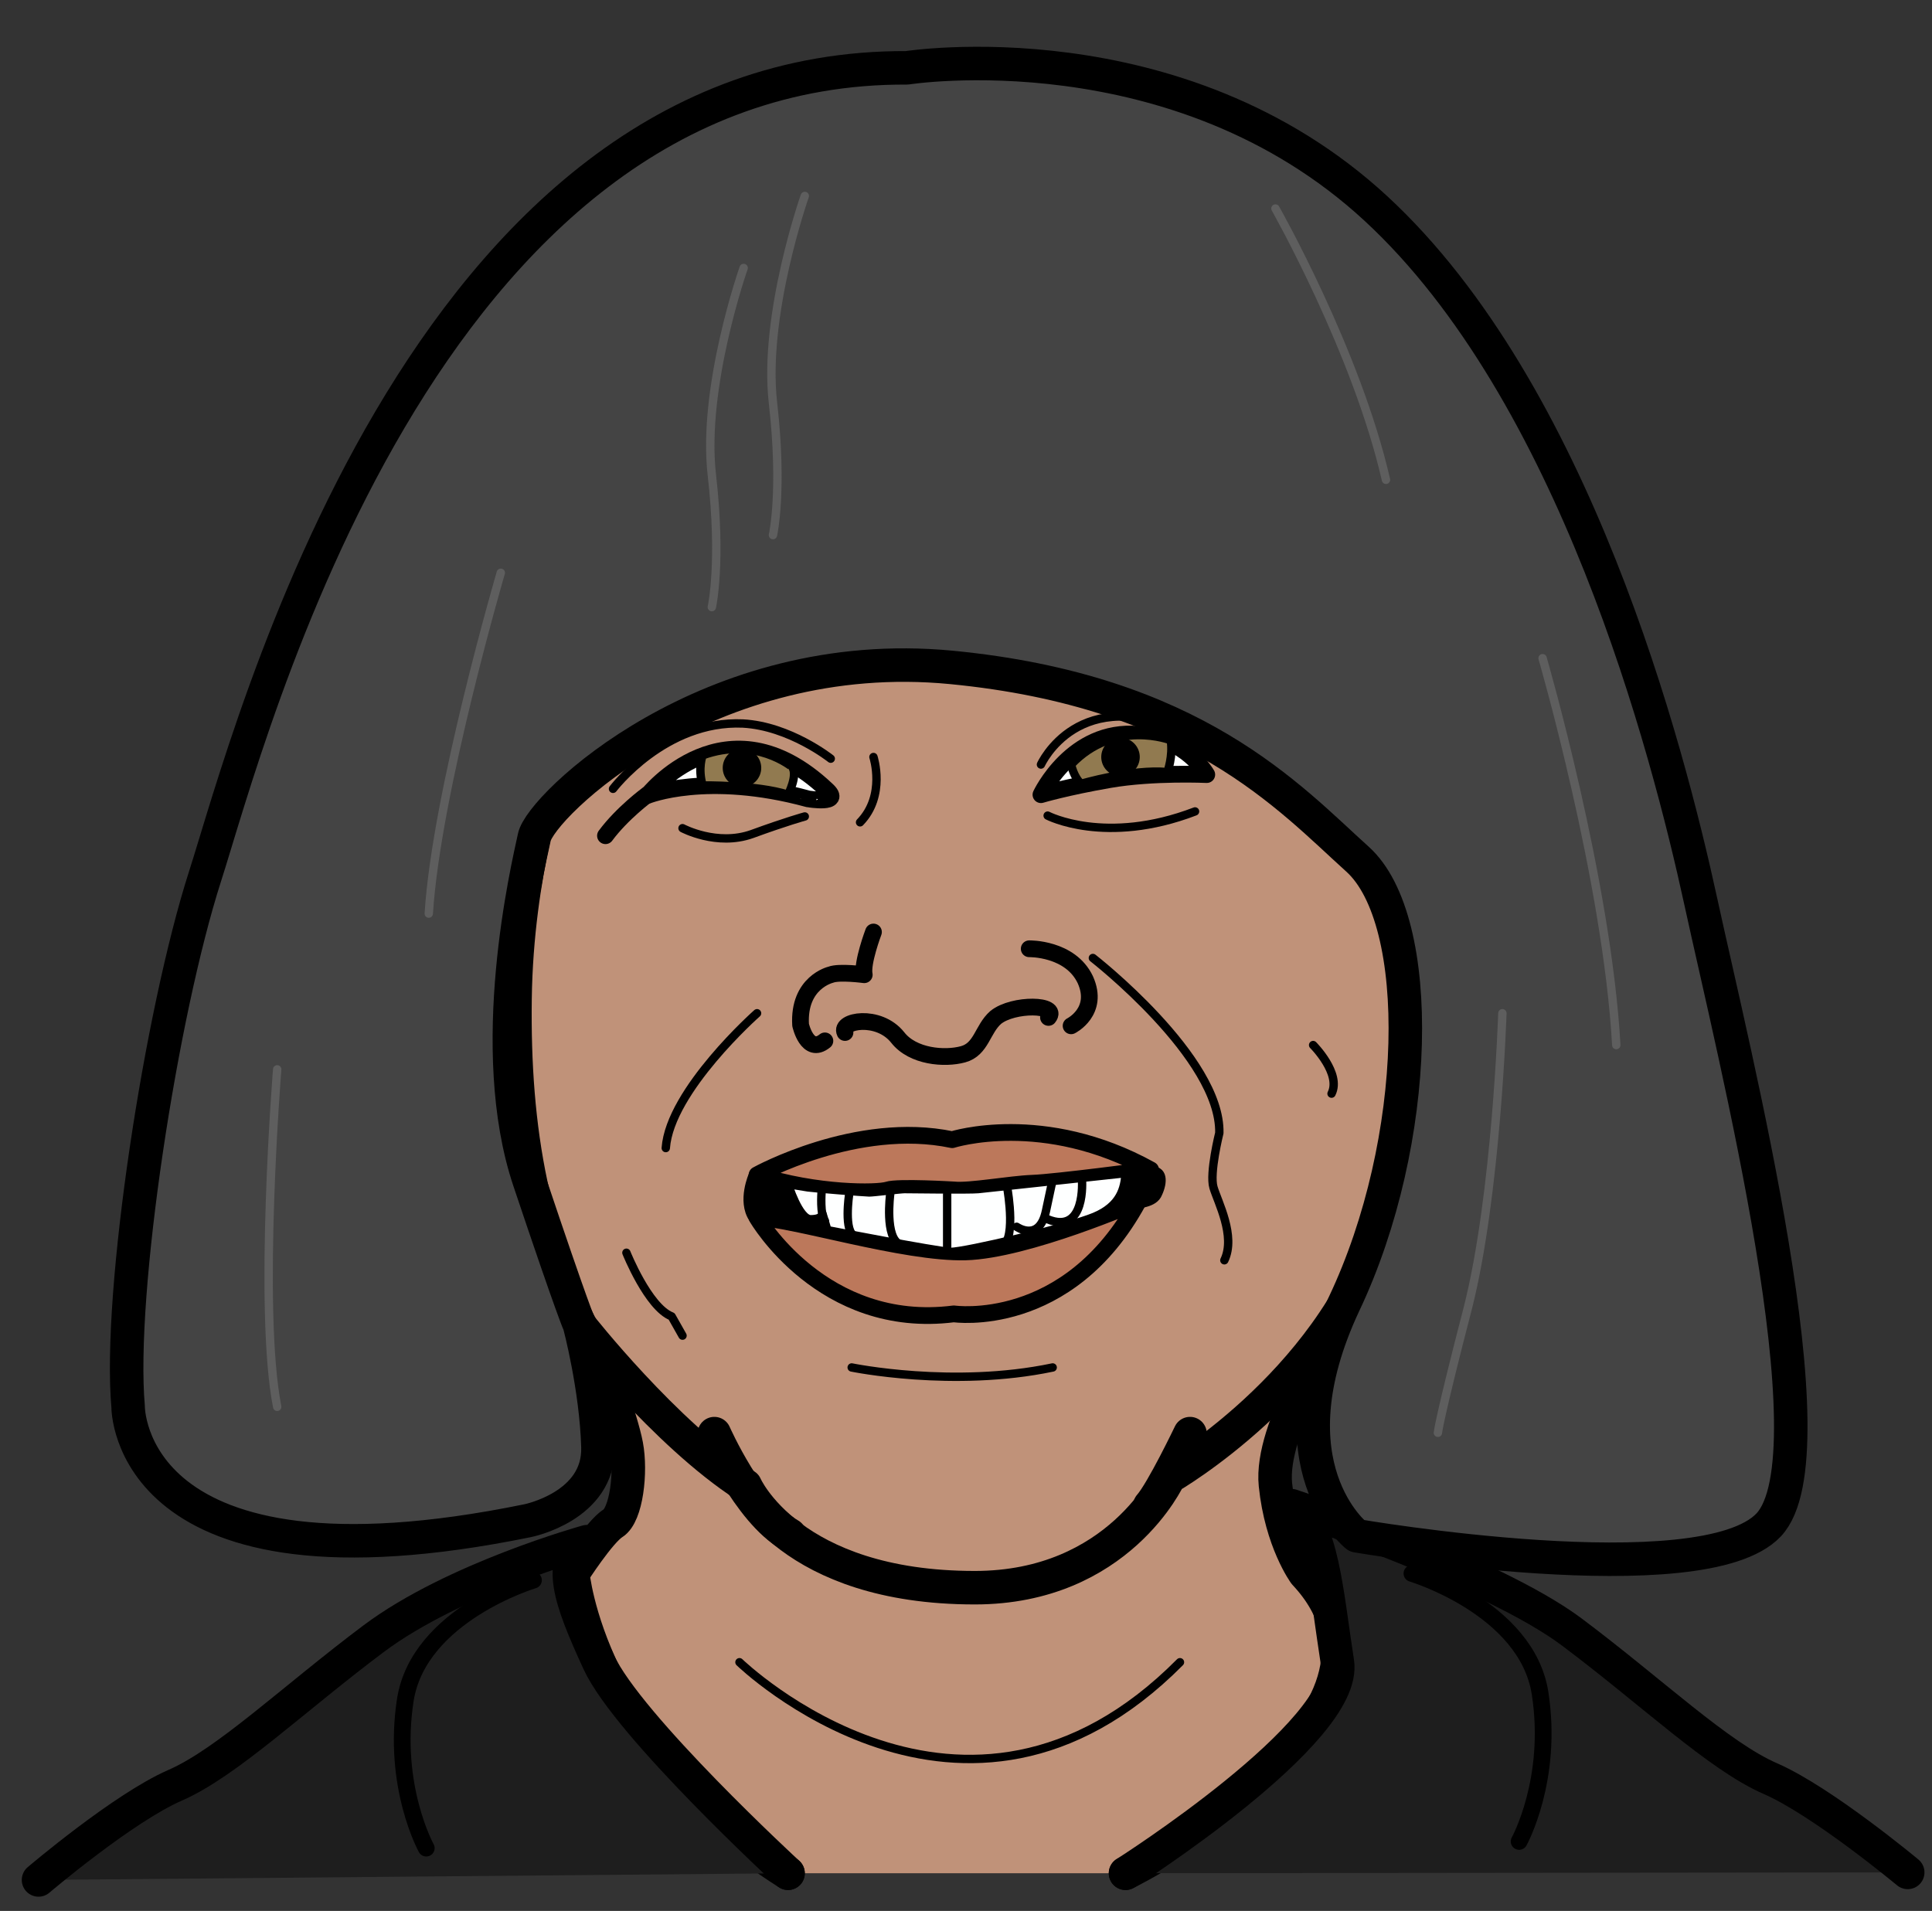
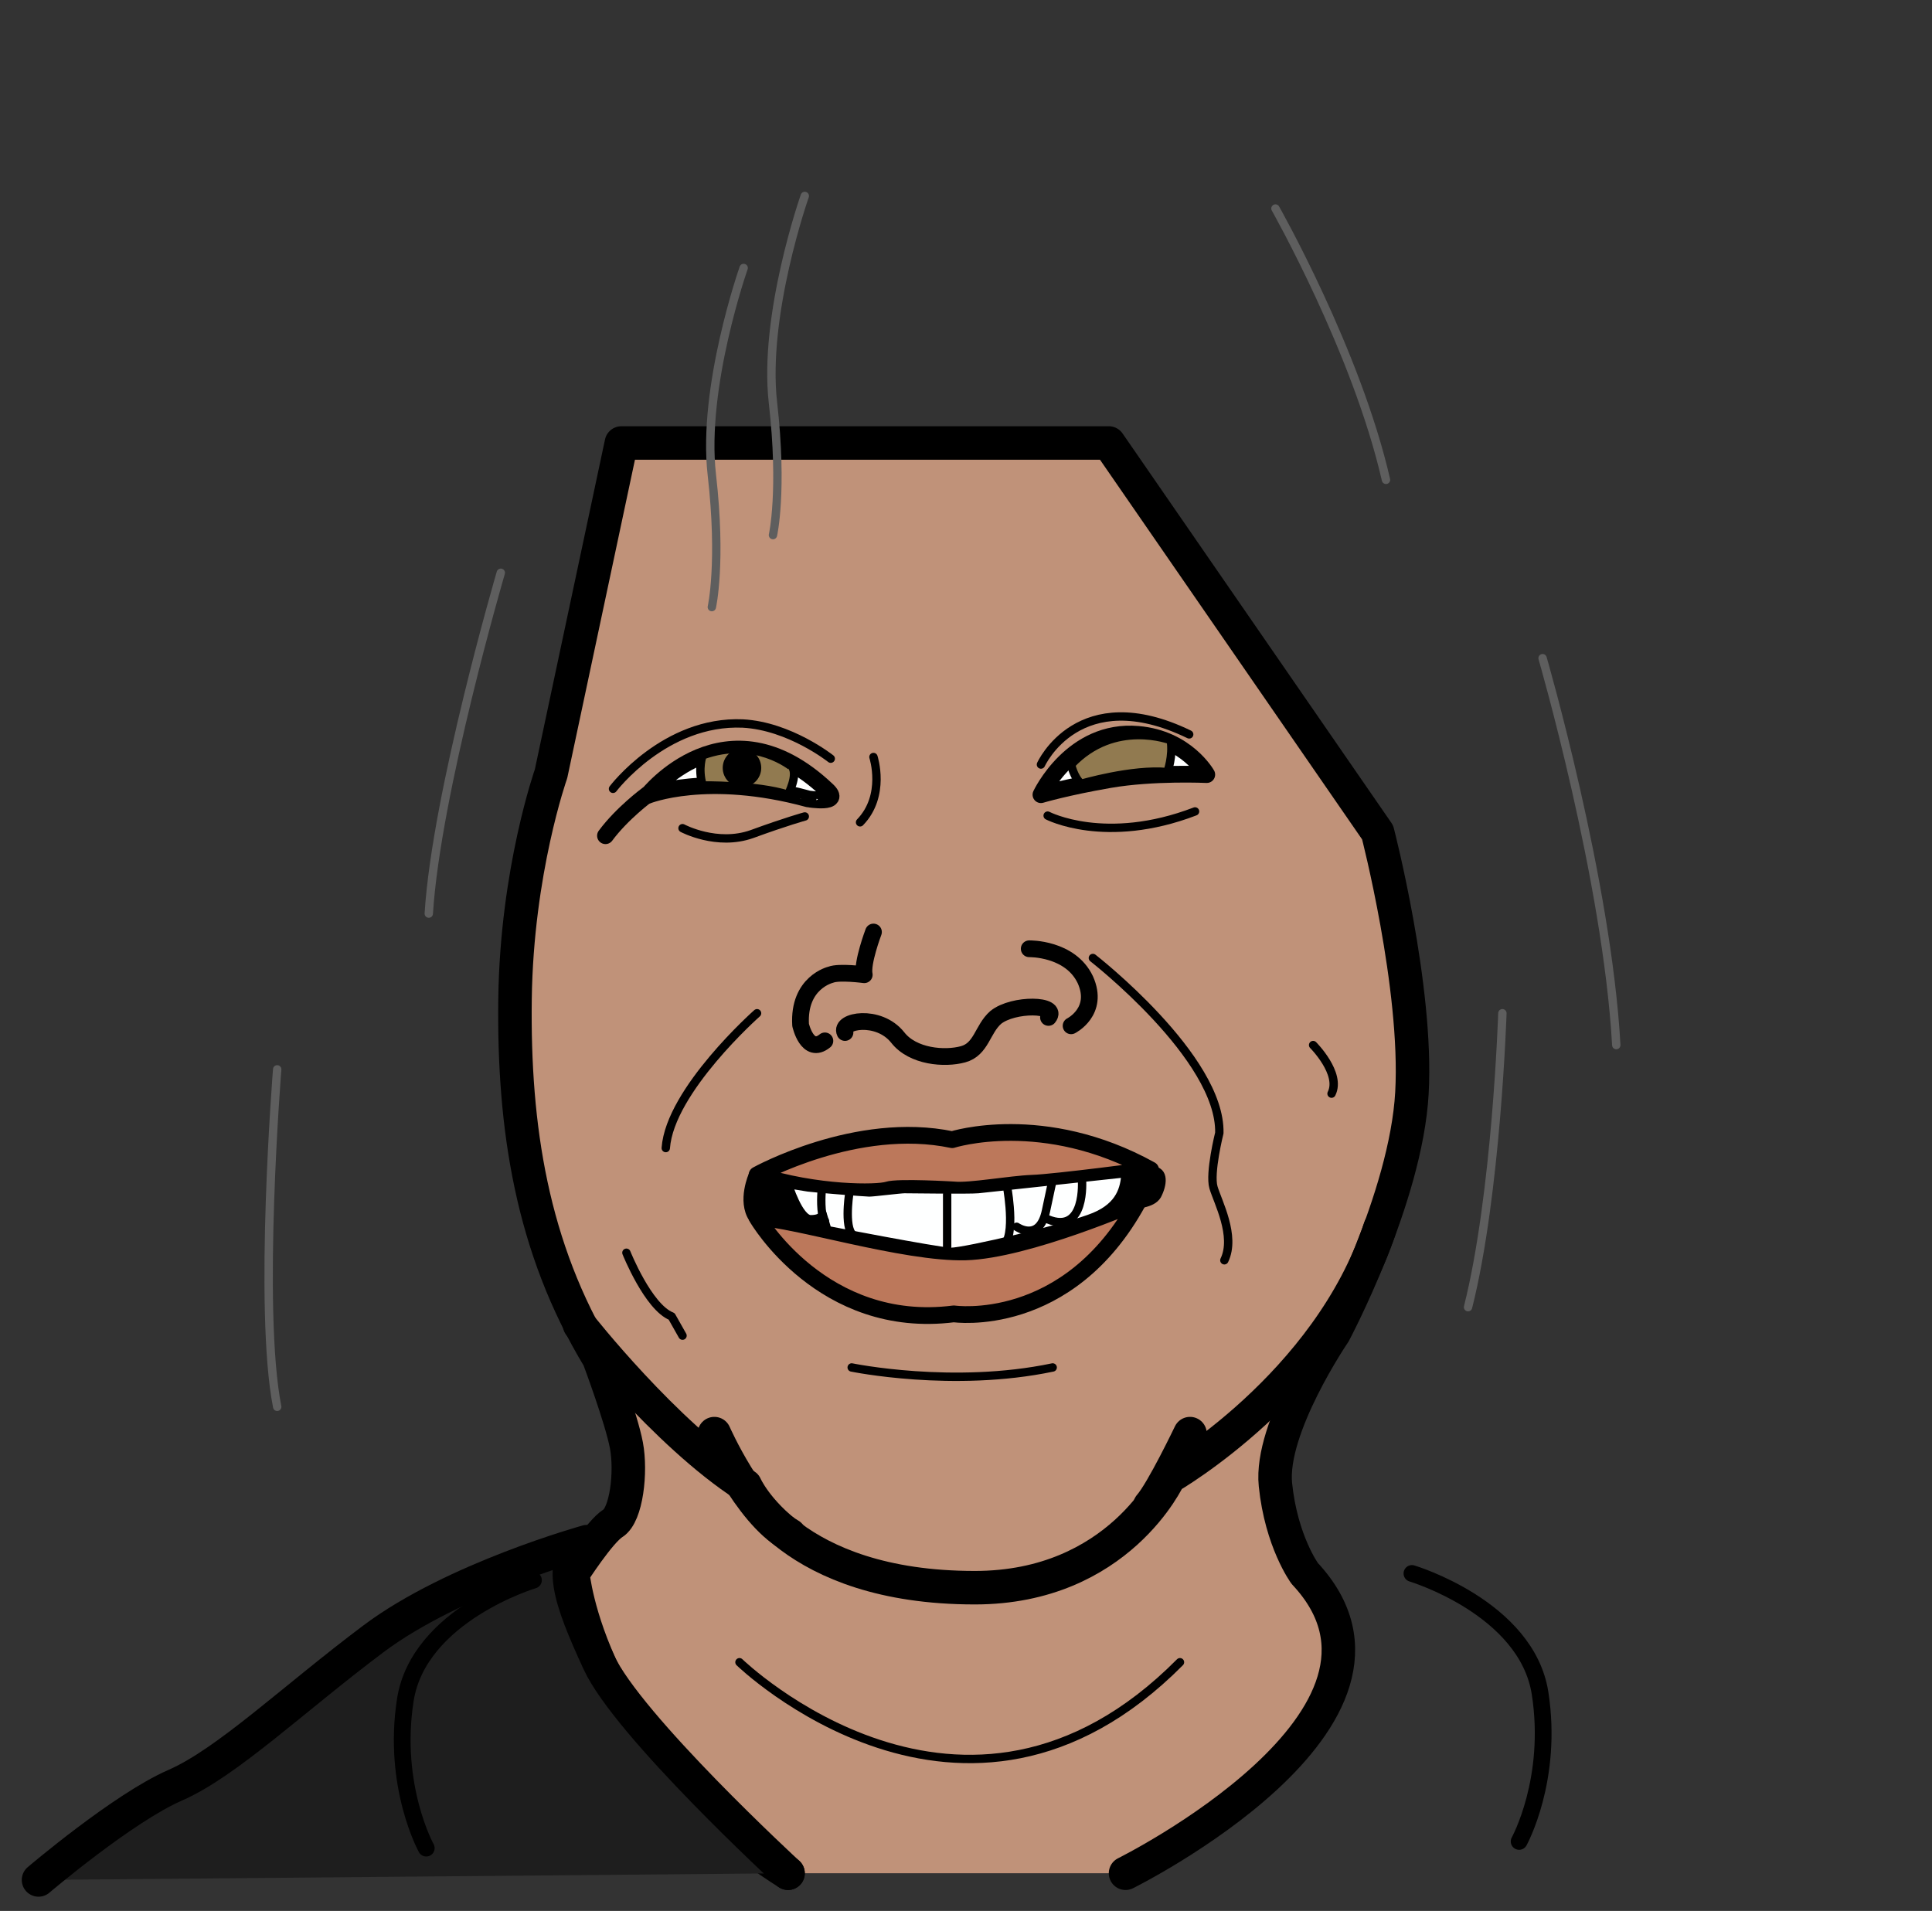
<svg xmlns="http://www.w3.org/2000/svg" version="1.1" baseProfile="tiny" id="Layer_1" x="0px" y="0px" viewBox="0 0 230.7 228.2" overflow="visible" xml:space="preserve">
  <rect x="0" y="0" width="230.7" height="228.2" fill="#333333" stroke="none" />
  <rect x="228.2" y="225.5" fill="none" width="2.5" height="2.6" />
  <rect y="0" fill="none" width="2.4" height="3.1" />
  <path fill="#C09279" stroke="#000000" stroke-width="4" stroke-linecap="round" stroke-linejoin="round" stroke-miterlimit="10" d="  M134.4,223.7c0,0,37.5-18.6,21.4-35.8c0,0-2.8-3.8-3.5-10.6s7-18.1,7-18.1s8.6-16.1,9.3-28.7s-4.1-31.1-4.1-31.1l-32.1-46.5H74.2  l-8.4,39.5c0,0-4.1,11.6-4.3,26.9s2,29.7,10,42.9c0,0,2.7,7.2,3.3,10.4s0,8.3-1.6,9.3s-4.8,6-4.8,6s1.8,20.7,25.7,35.8" />
  <path fill="none" stroke="#000000" stroke-width="4" stroke-linecap="round" stroke-linejoin="round" stroke-miterlimit="10" d="  M69.2,158.2c0,0,10.2,13,19.8,19.2c0,0,5.3,12.2,27.4,12.2c17.2,0,23.2-13.2,23.2-13.2s19-10.9,25.2-29.8" />
  <path fill="none" stroke="#000000" stroke-width="4" stroke-linecap="round" stroke-linejoin="round" stroke-miterlimit="10" d="  M85.3,171.2c0,0,4.1,9.3,9,12.1" />
  <path fill="none" stroke="#000000" stroke-width="4" stroke-linecap="round" stroke-linejoin="round" stroke-miterlimit="10" d="  M142.1,171.2c0,0-3.3,6.9-4.8,8.6" />
-   <path fill="#1E1E1E" stroke="#000000" stroke-width="4" stroke-linecap="round" stroke-linejoin="round" stroke-miterlimit="10" d="  M134.4,223.7c0,0,26.6-16.9,25.3-25.2s-1.8-16.5-5.5-18.7c0,0,23.9,7.9,33.5,15.1c9.6,7.2,17.5,14.8,23.7,17.5s16.4,11.2,16.4,11.2" />
  <path fill="none" stroke="#000000" stroke-width="2" stroke-linecap="round" stroke-linejoin="round" stroke-miterlimit="10" d="  M168.6,187.9c0,0,13.7,4.1,15.3,14.3c1.6,10.3-2.5,17.7-2.5,17.7" />
  <path fill="#1E1E1E" stroke="#000000" stroke-width="4" stroke-linecap="round" stroke-linejoin="round" stroke-miterlimit="10" d="  M94.1,223.7c0,0-19.1-17.6-22.6-25.2c-3.5-7.6-5.1-12.2-1.4-14.4c0,0-15.9,4.4-25.5,11.6c-9.6,7.2-17.5,14.8-23.7,17.5  S4.6,224.5,4.6,224.5" />
  <path fill="none" stroke="#000000" stroke-width="2" stroke-linecap="round" stroke-linejoin="round" stroke-miterlimit="10" d="  M63.7,188.7c0,0-13.7,4.1-15.3,14.3c-1.6,10.3,2.5,17.7,2.5,17.7" />
  <path fill="#BC785B" stroke="#000000" stroke-width="2" stroke-linecap="round" stroke-linejoin="round" stroke-miterlimit="10" d="  M90.4,140.3c0,0,11.9-6.6,23.3-4.2c0,0,10.9-3.5,23.7,3.6c0,0-11.3,1.5-14.1,1.6c-2.7,0.1-7.5,1-9.4,0.8c0,0-6.7-0.4-7.9,0  S97.5,142.6,90.4,140.3z" />
  <path fill="#BC785B" stroke="#000000" stroke-width="2" stroke-linecap="round" stroke-linejoin="round" stroke-miterlimit="10" d="  M90.4,145.4c0,0,7.8,13.5,23.5,11.5c0,0,13.6,2,22-13.4c0,0-13.3,5.8-20.6,6S94.7,145.5,90.4,145.4z" />
  <path stroke="#000000" stroke-linecap="round" stroke-linejoin="round" stroke-miterlimit="10" d="M89.9,140.3c0,0-1.4,3.1,0,5.2  c0,0,21.6,4.6,25.2,4.2c3.7-0.4,18.8-5.2,19.8-5.6c1-0.4,2.9-0.3,3.4-1.6c0.6-1.3,0.7-2.9-1-2.7s-20,2.2-20.6,2.3s-7.4-0.1-8.9,0  s-1.7,0.5-4.6,0.4s-5.3-0.2-7.8-0.7C93,141.1,89.9,140.3,89.9,140.3z" />
  <path fill="none" stroke="#000000" stroke-linecap="round" stroke-linejoin="round" stroke-miterlimit="10" d="M90.4,121  c0,0-10.4,9.2-10.9,16.1" />
  <path fill="none" stroke="#000000" stroke-linecap="round" stroke-linejoin="round" stroke-miterlimit="10" d="M130.5,114.4  c0,0,15.3,11.9,15.1,20.9c0,0-1.2,4.8-0.7,6.5s2.7,5.8,1.3,8.7" />
  <path fill="#FEFFFF" stroke="#000000" stroke-width="2" stroke-linecap="round" stroke-linejoin="round" stroke-miterlimit="10" d="  M98.7,94.3C86.7,83,77.3,95,77.3,95s7.1-2.9,19.2,0.4C96.5,95.4,100.7,96.1,98.7,94.3z" />
  <path fill="none" stroke="#000000" stroke-width="2" stroke-linecap="round" stroke-linejoin="round" stroke-miterlimit="10" d="  M77.3,94.9c0,0-3,2.2-5,4.9" />
  <path fill="none" stroke="#000000" stroke-linecap="round" stroke-linejoin="round" stroke-miterlimit="10" d="M81.5,98.9  c0,0,4.1,2.2,8.3,0.7c4.1-1.5,6.3-2.1,6.3-2.1" />
  <path fill="#FEFFFF" stroke="#000000" stroke-width="2" stroke-linecap="round" stroke-linejoin="round" stroke-miterlimit="10" d="  M124.3,94.9c0,0,3.7-7.9,11.6-7.2c5.8,0.5,8.2,4.8,8.2,4.8s-6.4-0.3-11.6,0.6C127.3,94,124.3,94.9,124.3,94.9z" />
  <path fill="none" stroke="#000000" stroke-linecap="round" stroke-linejoin="round" stroke-miterlimit="10" d="M124.3,91.3  c0,0,4.5-10,17.7-3.6" />
  <path fill="none" stroke="#000000" stroke-linecap="round" stroke-linejoin="round" stroke-miterlimit="10" d="M99.2,90.6  c0,0-4.9-3.9-10.5-4.2c-9.3-0.4-15.5,7.8-15.5,7.8" />
  <path fill="none" stroke="#000000" stroke-width="2" stroke-linecap="round" stroke-linejoin="round" stroke-miterlimit="10" d="  M122.9,113.3c0,0,4.9-0.1,6.7,3.7c1.7,3.8-1.7,5.5-1.7,5.5" />
  <path fill="none" stroke="#000000" stroke-width="2" stroke-linecap="round" stroke-linejoin="round" stroke-miterlimit="10" d="  M100.9,123.3c-0.7-1.4,4-2.3,6.3,0.6c1.8,2.3,5.6,2.6,7.8,2s2.3-3,3.9-4.4c2.1-1.7,7.6-1.6,6.3,0" />
  <path fill="none" stroke="#000000" stroke-width="2" stroke-linecap="round" stroke-linejoin="round" stroke-miterlimit="10" d="  M104.3,111.3c0,0-1.4,3.7-1.1,5.1c0,0-3-0.4-4,0c0,0-3.9,0.9-3.6,6c0,0,0.8,3.6,2.9,1.9" />
  <path fill="#917A50" stroke="#000000" stroke-linecap="round" stroke-linejoin="round" stroke-miterlimit="10" d="M83.9,90.2  c0,0-0.6,1.5,0,3.6c0,0,6.4-0.1,10.2,1.1c0,0,1.2-2.3,0.5-3.3C94.6,91.6,90.2,87.9,83.9,90.2z" />
  <path fill="#917A50" stroke="#000000" stroke-linecap="round" stroke-linejoin="round" stroke-miterlimit="10" d="M127.9,91.3  c0,0,0.3,1.5,1.2,2.3c0,0,6.1-1.8,10.3-1.4c0,0,0.7-1.9,0.4-3.8C139.8,88.4,133.1,85.8,127.9,91.3z" />
  <circle cx="88.6" cy="91.7" r="2.3" />
-   <circle cx="133.8" cy="90.4" r="2.3" />
  <path fill="none" stroke="#000000" stroke-linecap="round" stroke-linejoin="round" stroke-miterlimit="10" d="M104.3,90.4  c0,0,1.5,4.6-1.6,7.8" />
  <path fill="none" stroke="#000000" stroke-linecap="round" stroke-linejoin="round" stroke-miterlimit="10" d="M125.1,97.4  c0,0,6.9,3.6,17.6-0.5" />
  <path fill="#FEFFFF" stroke="#000000" stroke-linecap="round" stroke-linejoin="round" stroke-miterlimit="10" d="M94.1,141.4  c0,0,1.3,4.2,2.7,4.2c1.5,0,1.4-0.7,1.4-0.7l0.6,2c0,0,12.9,2.5,14.7,2.6c1.8,0,14.1-2.9,17.2-4.2s3.6-3.4,3.7-5.2  c0,0-16.6,1.8-17.6,1.9c-1,0.1-8.3,0-8.8,0s-3.7,0.4-4.2,0.4s-6.6-0.5-7.3-0.6S94.1,141.4,94.1,141.4z" />
  <path fill="none" stroke="#000000" stroke-linecap="round" stroke-linejoin="round" stroke-miterlimit="10" d="M121.4,146.5  c0,0,2.7,1.9,3.5-1.9s0.8-3.7,0.8-3.7" />
  <path fill="none" stroke="#000000" stroke-linecap="round" stroke-linejoin="round" stroke-miterlimit="10" d="M129.2,140.9  c0,0,0.5,6.6-4.1,4.7" />
  <line fill="none" stroke="#000000" stroke-linecap="round" stroke-linejoin="round" stroke-miterlimit="10" x1="113.1" y1="142.6" x2="113.1" y2="148.9" />
  <path fill="none" stroke="#000000" stroke-linecap="round" stroke-linejoin="round" stroke-miterlimit="10" d="M120.3,142  c0,0,1.2,6.8-1,6.9" />
-   <path fill="none" stroke="#000000" stroke-linecap="round" stroke-linejoin="round" stroke-miterlimit="10" d="M106.3,142.6  c0,0-0.7,5.3,1.2,6" />
  <path fill="none" stroke="#000000" stroke-linecap="round" stroke-linejoin="round" stroke-miterlimit="10" d="M101.4,142.6  c0,0-0.7,4.6,0.7,5" />
  <path fill="none" stroke="#000000" stroke-linecap="round" stroke-linejoin="round" stroke-miterlimit="10" d="M98.1,142.4  c0,0-0.2,2.7,0.4,3.4" />
  <path fill="none" stroke="#000000" stroke-linecap="round" stroke-linejoin="round" stroke-miterlimit="10" d="M101.7,163.3  c0,0,12.1,2.5,24,0" />
  <path fill="none" stroke="#000000" stroke-linecap="round" stroke-linejoin="round" stroke-miterlimit="10" d="M156.8,124.8  c0,0,3.4,3.4,2.2,5.8" />
-   <path fill="#444444" stroke="#000000" stroke-width="4" stroke-linecap="round" stroke-linejoin="round" stroke-miterlimit="10" d="  M69.2,158.2c0,0-0.7-1.4-6-17.2s-0.2-37.3,0.6-41c0.7-3.7,20.8-23.1,49.8-20.3s40.4,15.6,48.5,22.9s7.6,33.7-1.6,53.1  c-9.1,19.4,1.5,27.7,1.5,27.7s41.3,7.1,49.2-1.3c7.9-8.4-4.1-56-8.1-74.4S188,46.8,164.3,24.9s-56-16.8-56-16.8  c-58.1-0.3-78.5,80-83.8,96.5s-10.4,49.8-9.2,63.4c0,0-0.2,23.4,47.7,13.6c0,0,8.6-1.7,8.4-8.8S69.2,158.2,69.2,158.2z" />
  <path fill="none" stroke="#5E5E5E" stroke-linecap="round" stroke-linejoin="round" stroke-miterlimit="10" d="M152.3,24.9  c0,0,9.7,17.1,13.2,32.4" />
  <path fill="none" stroke="#5E5E5E" stroke-linecap="round" stroke-linejoin="round" stroke-miterlimit="10" d="M59.8,68.4  c0,0-7.7,26.3-8.6,40.7" />
  <path fill="none" stroke="#5E5E5E" stroke-linecap="round" stroke-linejoin="round" stroke-miterlimit="10" d="M88.8,32  c0,0-5,14.2-3.8,24.7s0,15.8,0,15.8" />
  <path fill="none" stroke="#5E5E5E" stroke-linecap="round" stroke-linejoin="round" stroke-miterlimit="10" d="M96.1,23.4  c0,0-5,14.2-3.8,24.7s0,15.8,0,15.8" />
-   <path fill="none" stroke="#5E5E5E" stroke-linecap="round" stroke-linejoin="round" stroke-miterlimit="10" d="M179.4,121  c0,0-0.7,21.6-4.1,35.1c-3.5,13.5-3.6,15-3.6,15" />
+   <path fill="none" stroke="#5E5E5E" stroke-linecap="round" stroke-linejoin="round" stroke-miterlimit="10" d="M179.4,121  c0,0-0.7,21.6-4.1,35.1" />
  <path fill="none" stroke="#000000" stroke-linecap="round" stroke-linejoin="round" stroke-miterlimit="10" d="M74.8,149.6  c0,0,2.6,6.5,5.4,7.6l1.3,2.3" />
  <path fill="none" stroke="#5E5E5E" stroke-linecap="round" stroke-linejoin="round" stroke-miterlimit="10" d="M33.1,127.7  c0,0-2.3,28.6,0,40.3" />
  <path fill="none" stroke="#000000" stroke-linecap="round" stroke-linejoin="round" stroke-miterlimit="10" d="M88.3,198.5  c0,0,26.8,26,52.6,0" />
  <path fill="none" stroke="#5E5E5E" stroke-linecap="round" stroke-linejoin="round" stroke-miterlimit="10" d="M184.2,78.6  c0,0,7.7,26.5,8.8,46.2" />
</svg>